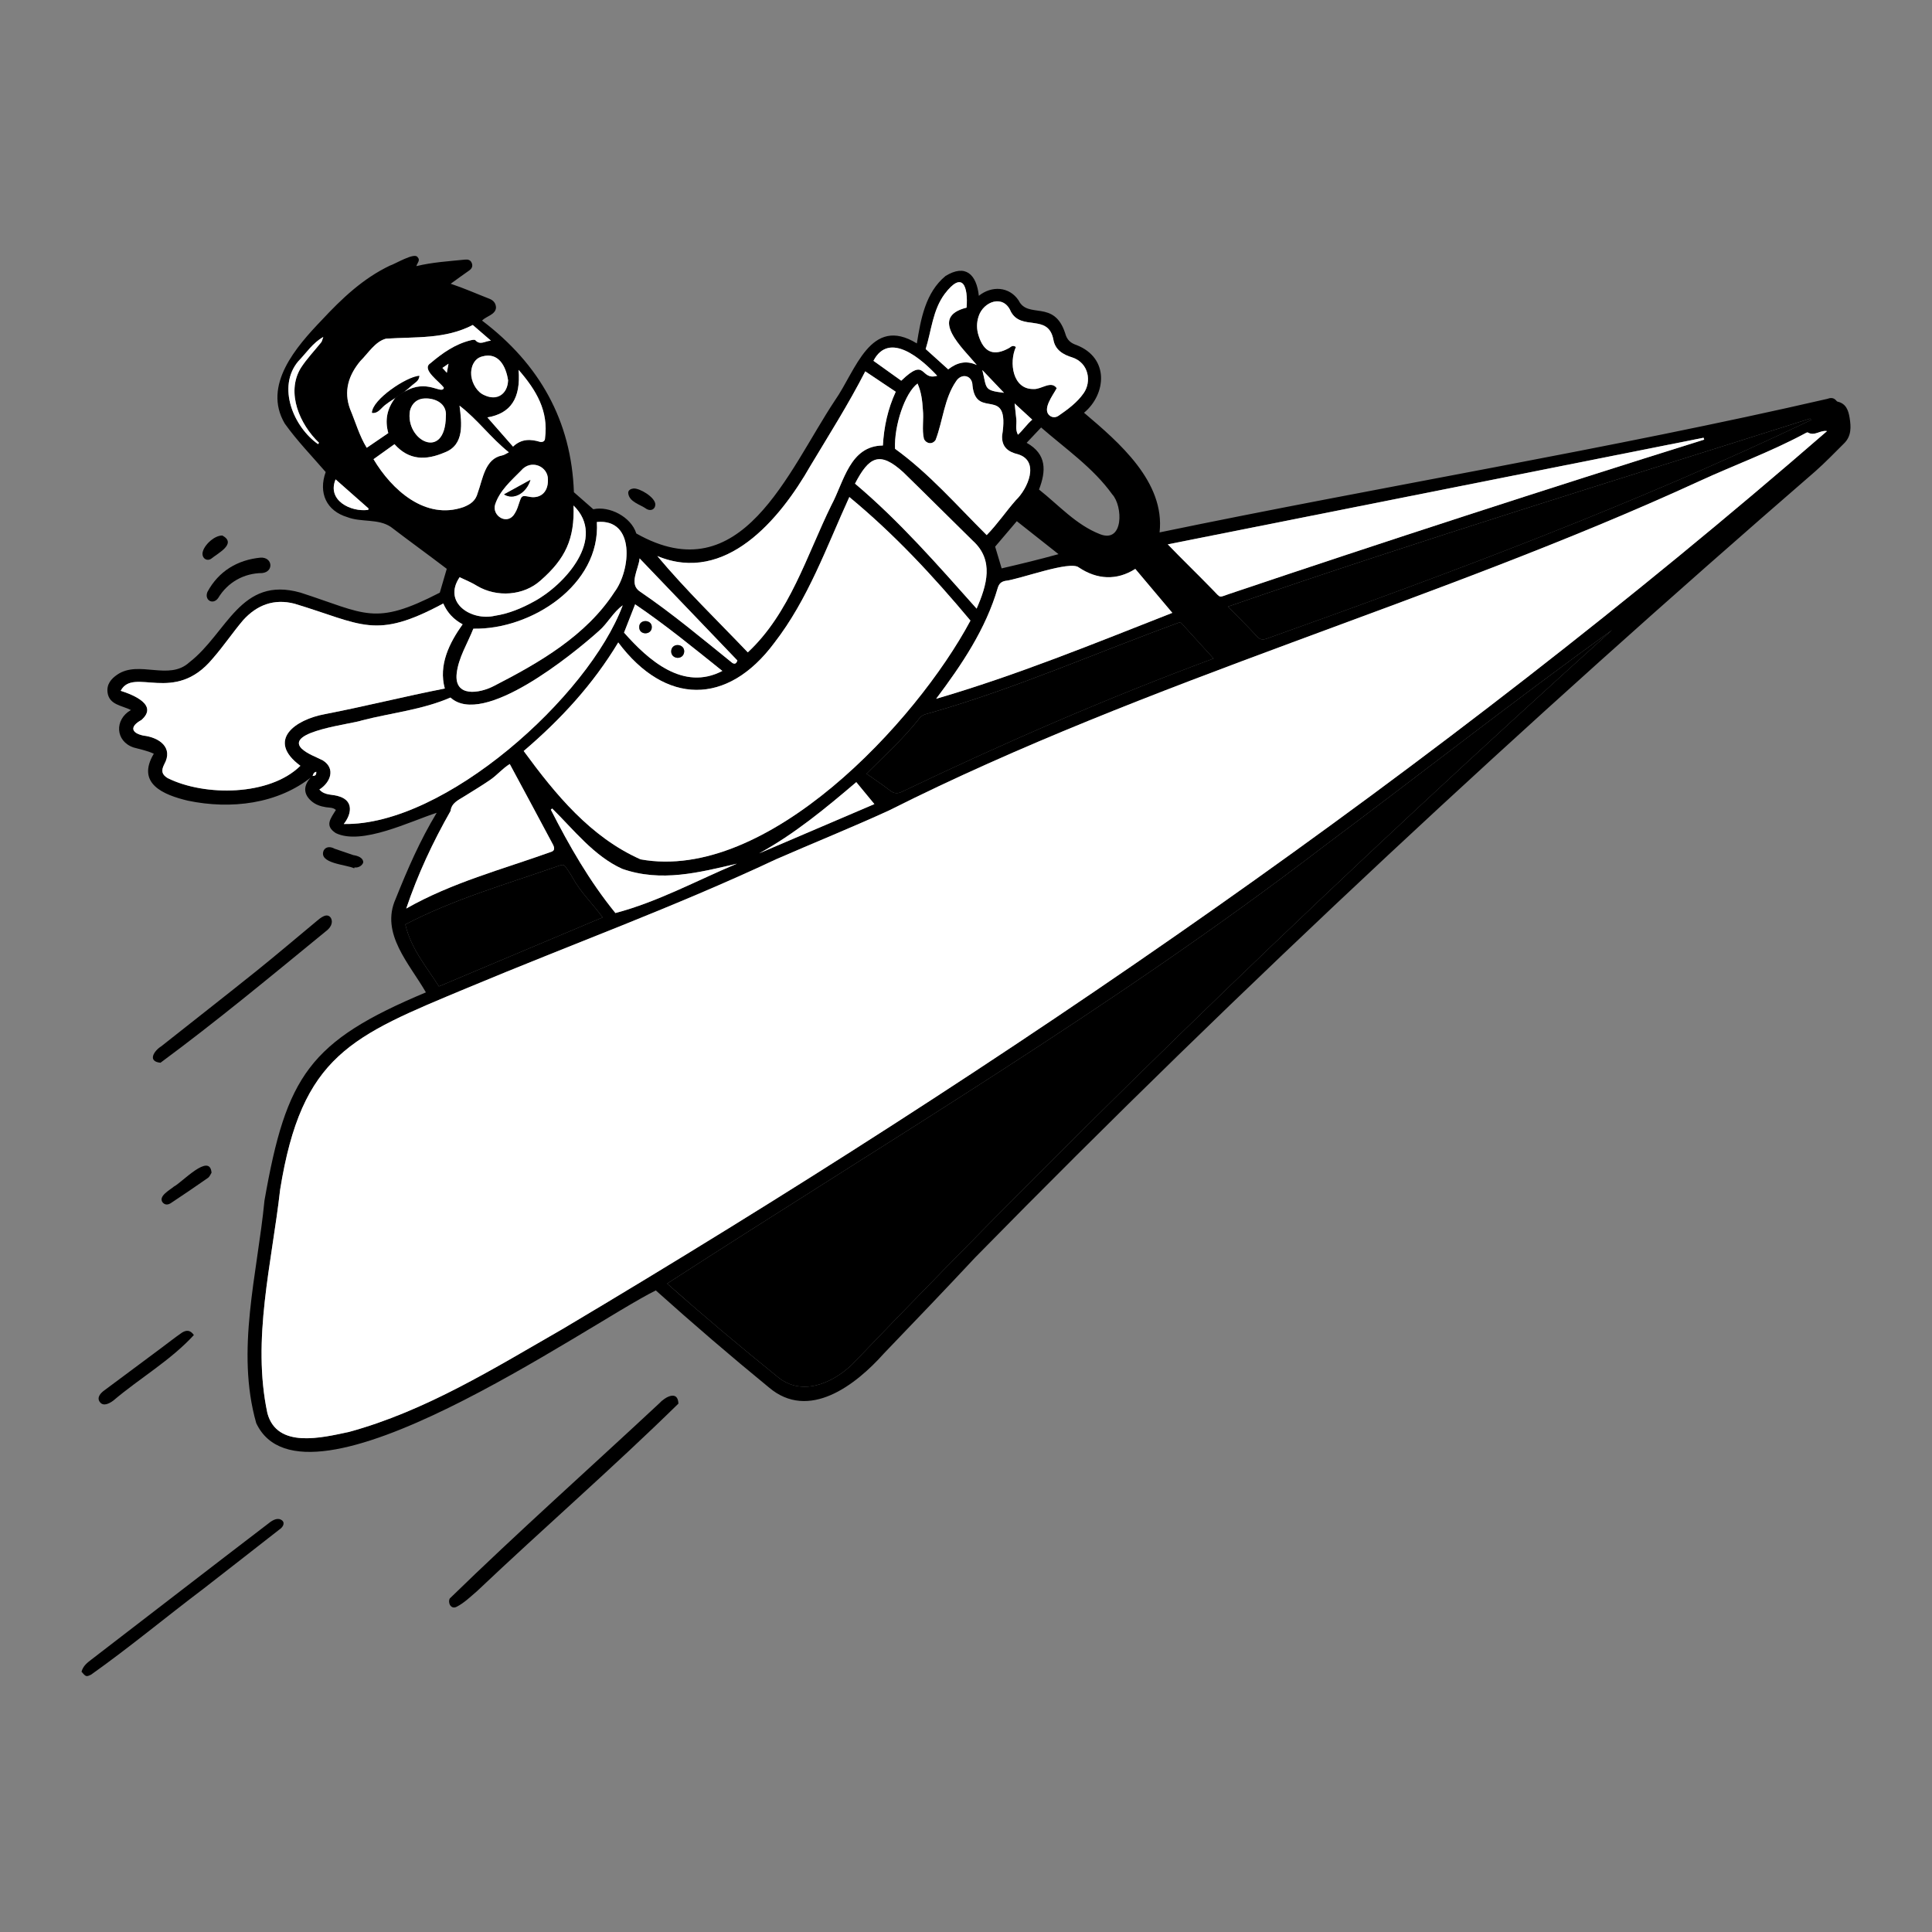
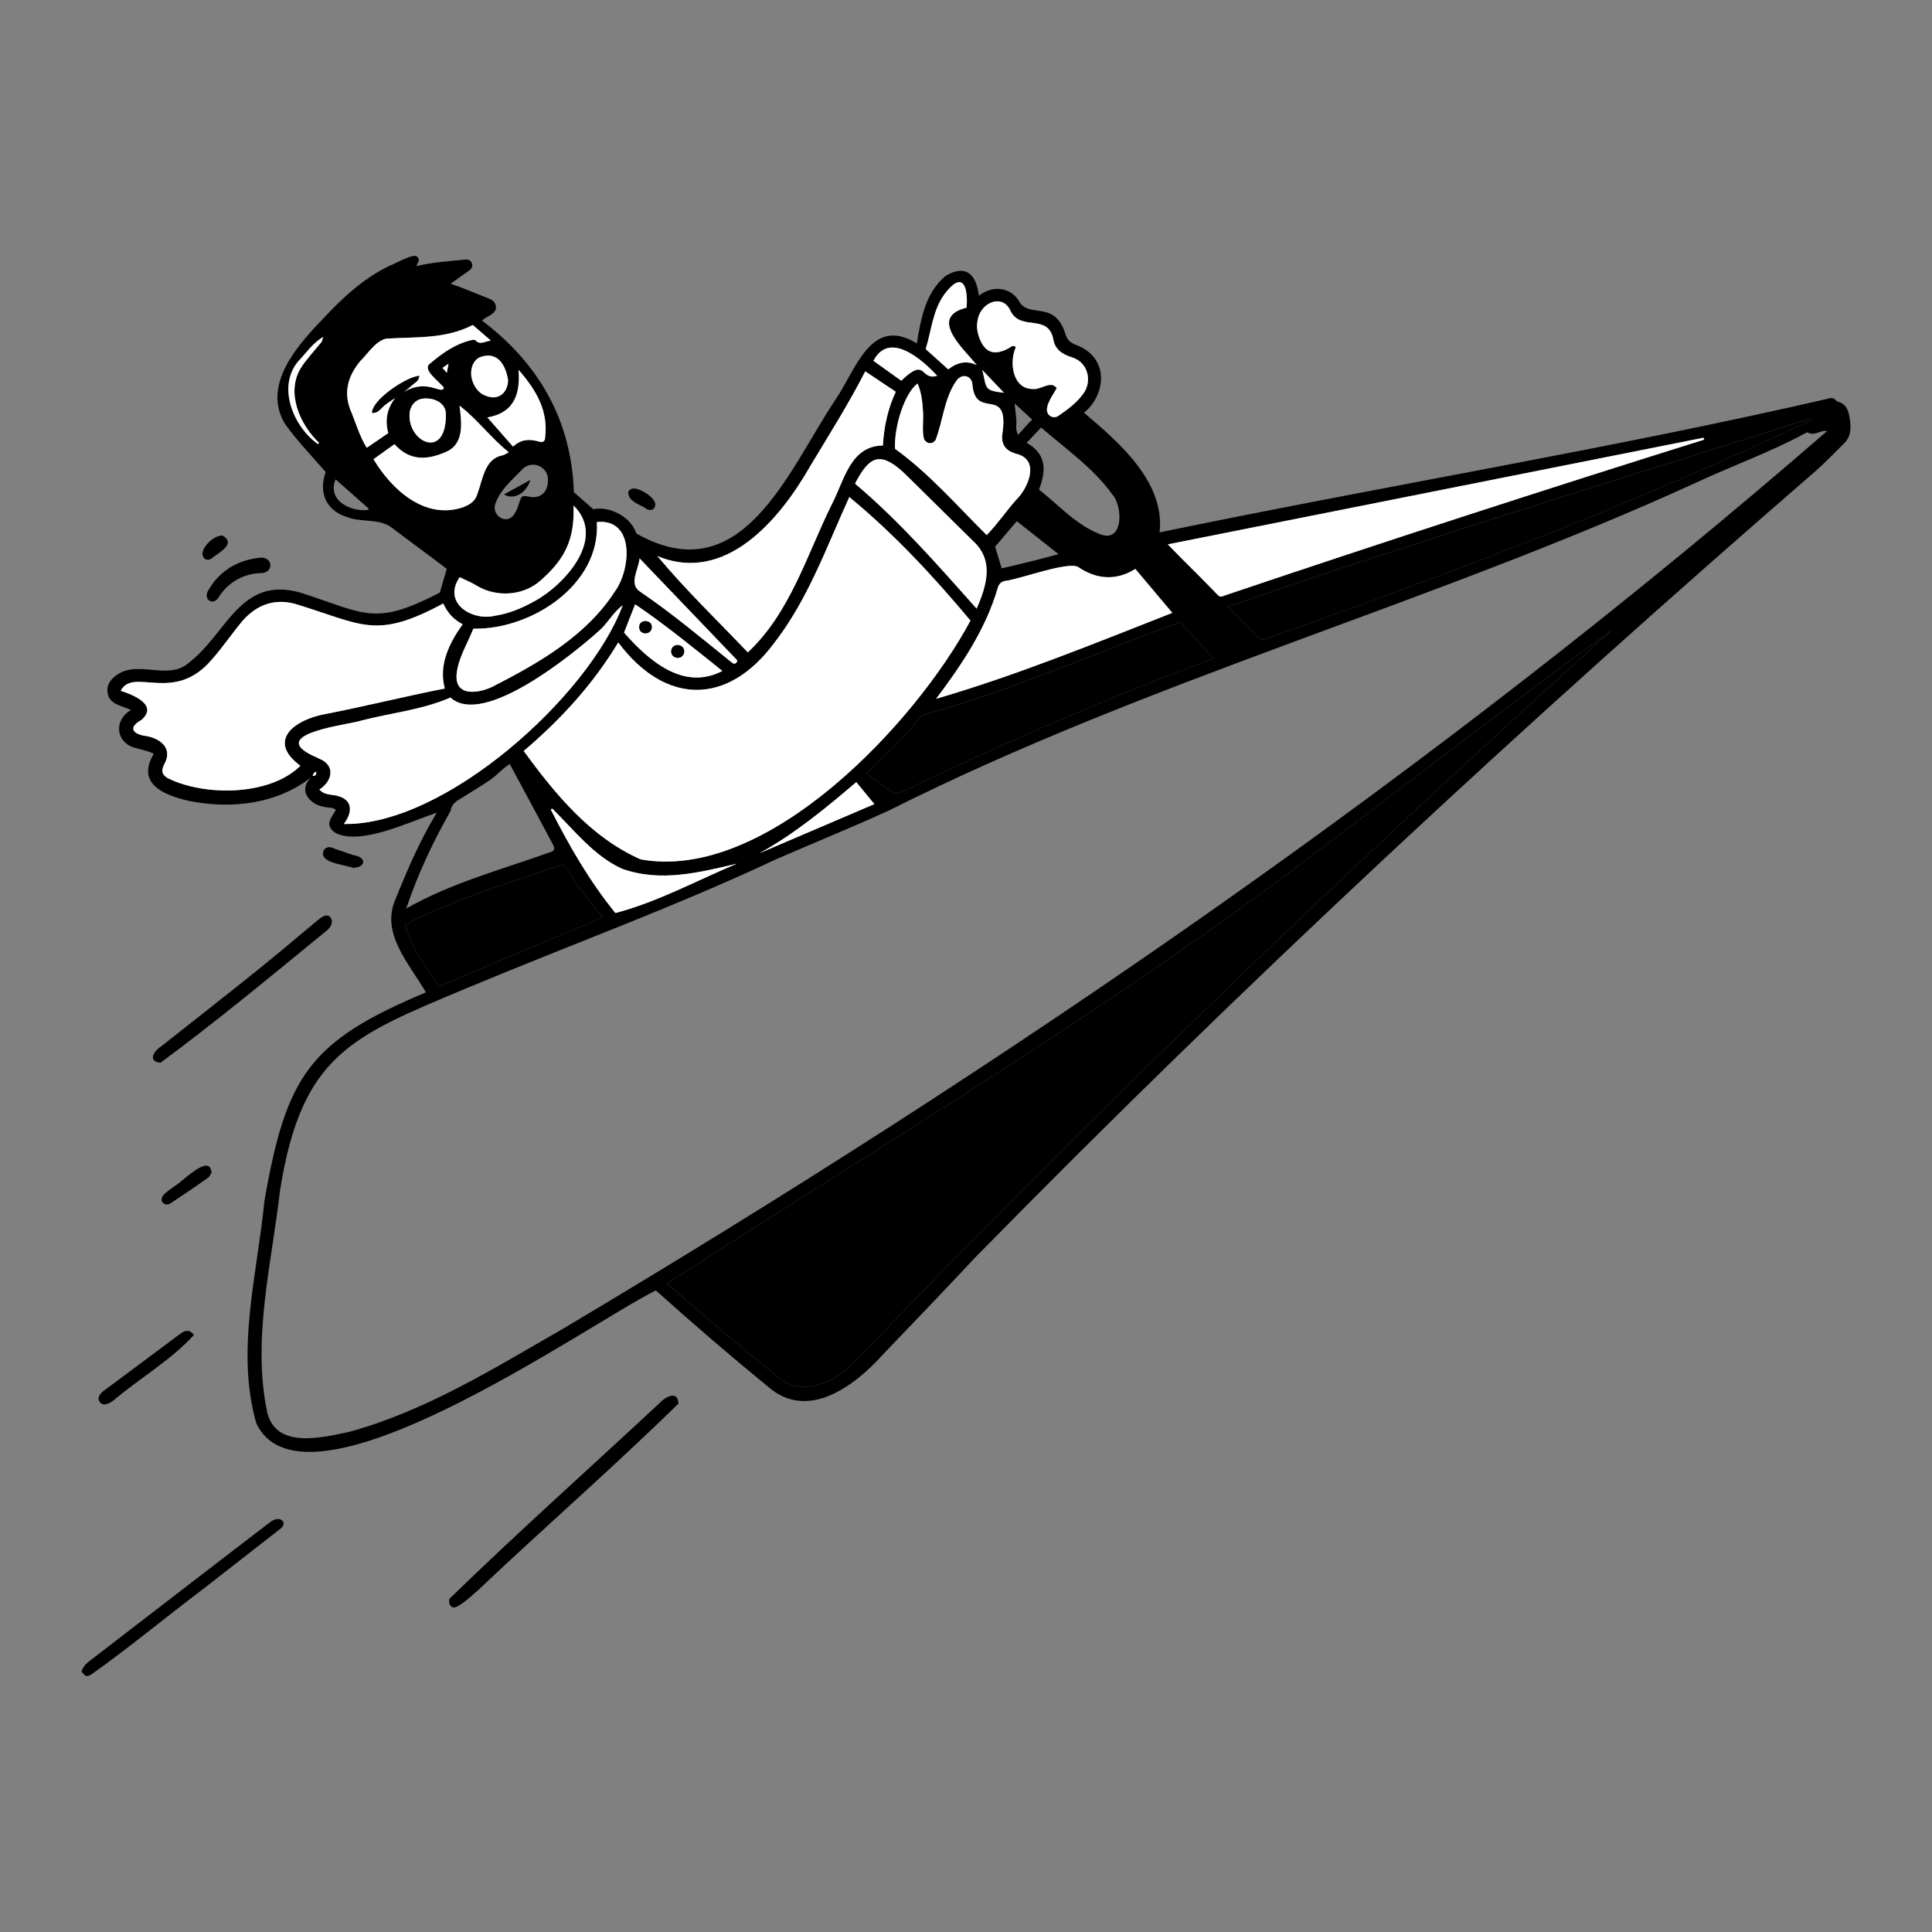
<svg xmlns="http://www.w3.org/2000/svg" width="960" height="960" viewBox="0 0 960 960" fill="none">
  <rect x="0" y="0" width="960" height="960" fill="#808080" stroke="none" />
  <path d="M155.303 385.648C138.188 399.638 114.594 402.283 93.367 397.856C81.091 394.937 67.603 389.311 76.425 374.52C73.003 372.952 69.935 372.401 66.46 371.444C57.232 368.409 56.768 357.487 65.069 352.812C60.573 350.525 54.305 350.266 53.452 344.156C52.905 340.043 55.162 337.342 58.281 335.209C69.059 327.89 83.881 338.443 94.063 329.126C112.93 314.535 119.417 286.046 149.292 294.465C181.914 305.011 185.92 311.281 218.532 294.492C219.786 290.199 220.853 286.549 221.994 282.644C212.969 275.766 203.344 268.809 194.262 261.867C187.969 257.566 179.471 259.662 172.528 256.944C162.238 253.839 158.099 244.948 161.831 234.555C155.084 226.734 147.535 218.955 141.503 210.478C130.29 191.451 147.305 172.169 159.975 158.96C169.888 148.318 180.376 138.368 193.705 131.999C196.39 131.159 205.985 125.266 207.491 127.772C209.009 129.319 207.366 130.583 206.894 132.239C214.958 130.287 222.943 129.819 231.127 128.994C232.475 128.863 233.745 129.143 234.351 130.537C235.075 132.202 234.53 133.451 233.035 134.48C230.194 136.434 227.424 138.49 223.947 140.991C230.804 143.284 236.628 145.904 243.251 148.482C245.222 149.272 246.399 150.709 246.462 152.85C246.225 156.401 241.684 157.052 239.518 159.288C268.206 181.007 283.928 209.201 285.17 244.582C288.406 247.42 291.356 250.007 294.811 253.038C302.838 251.278 313.589 256.831 316.177 265.079C368.599 294.801 391.479 234.152 414.894 198.937C425.224 184.219 432.537 156.449 455.582 170.647C457.512 158.554 459.875 145.339 469.82 137.14C479.822 130.986 485.25 136.406 486.378 146.986C492.712 141.872 501.495 142.302 506.143 149.272C510.771 158.71 523.76 148.627 529.268 165.554C530.149 168.904 531.925 170.451 534.946 171.467C551.42 177.933 549.634 195.971 538.652 205.097C556.002 219.794 578.995 239.454 576.189 264.55C685.127 241.937 800.505 222.955 907.954 198.196C909.493 197.633 910.955 197.504 912.219 198.818C912.484 199.094 912.75 199.49 913.078 199.566C917.375 200.556 918.484 204.015 919.07 207.627C919.799 212.122 919.992 216.664 916.37 220.255C911.633 224.95 907.009 229.783 902.016 234.193C757.97 358.961 618.011 488.816 484.544 624.855C469.573 640.888 454.378 656.713 439.191 672.544C425.203 688.24 401.881 706.271 382.056 689.395C362.908 673.726 344.329 657.747 325.861 641.198C291.897 658.075 151.243 758.013 127.324 707.159C117.05 671.051 127.885 632.982 131.417 596.539C142.283 534.573 153.615 517.458 211.625 493.105C203.556 478.96 188.843 463.897 196.599 446.637C202.538 431.818 208.695 417.593 216.998 403.872C203.906 408.061 179.693 420.195 166.862 413.967C161.203 410.302 164.189 406.862 166.897 402.464C165.549 401.193 163.676 401.358 162.004 401.106C159.272 400.693 156.778 399.848 154.679 398.005C149.792 393.724 151.462 389.018 155.22 385.565C156.466 385.584 157.298 385.218 157.139 383.478C155.763 383.863 155.753 384.57 155.303 385.648ZM196.409 197.696C211.332 185.787 218.862 196.765 220.561 192.695C218.696 189.795 209.105 183.529 213.858 180.51C219.851 175.421 226.21 170.915 234.041 169.047C234.743 168.88 235.863 168.685 236.199 169.048C238.646 171.688 240.916 169.472 243.94 169.273C240.601 166.389 237.817 163.984 234.923 161.484C221.164 168.634 206.497 167.298 191.811 168.282C186.423 169.671 182.888 175.627 179.059 179.39C173.213 186.421 170.623 194.316 173.981 203.319C176.696 209.786 178.534 216.471 182.224 222.501C185.891 220.001 189.347 217.644 192.938 215.196C191.118 208.671 192.391 202.886 196.409 197.696ZM907.841 214.217C904.51 213.536 901.747 216.895 898.313 214.901C897.946 214.711 897.156 215.246 896.599 215.52C879.744 224.563 861.75 231.096 844.41 239.076C712.673 299.609 571.549 337.462 441.755 402.714C423.224 411.204 404.302 418.811 385.627 426.973C335.476 450.551 283.428 469.46 232.35 490.836C174.598 514.987 150.028 523.967 139.199 591.131C135.05 627.782 125.058 665.513 132.875 702.237C137.638 720.028 160.04 714.294 173.41 711.518C211.627 701.084 245.714 679.783 279.792 660.221C500.611 528.876 713.674 382.805 907.841 214.217ZM331.5 637.802C349.246 653.543 367.314 668.723 385.756 683.619C397.72 694.146 413.07 687.777 423.31 678.103C544.437 551.661 670.932 430.288 801.027 313.055C752.664 347.846 705.328 385.054 657.427 420.81C553.714 500.285 441.089 566.9 331.5 637.802ZM260.218 373.172C276.01 394.718 293.39 415.946 318.275 427.001C381.015 438.467 455.122 359.044 482.212 308.368C463.699 286.201 444.35 265.406 422.029 246.969C410.721 271.74 401.596 297.69 384.754 319.437C361.424 350.857 330.496 350.375 307.202 319.226C294.692 340.036 278.696 357.425 260.218 373.172ZM220.262 299.867C186.332 318.137 180.118 310.173 146.364 299.984C136.181 297.351 127.647 300.569 120.737 308.249C115.544 314.402 111.011 321.16 105.692 327.222C86.429 350.375 66.488 331.084 59.977 343.259C66.264 345.26 78.851 350.333 70.214 357.796C64.661 360.837 64.841 364.12 71.221 365.505C79.058 366.402 86.3 371.404 81.585 379.828C80.018 382.975 80.35 384.824 83.322 386.65C101.813 395.787 134.005 395.544 149.258 380.521C132.15 367.984 146.724 357.446 161.525 354.833C181.489 350.964 201.093 346.019 221.02 342.118C217.783 330.546 223.259 319.44 229.877 310.213C225.421 307.822 222.233 304.426 220.262 299.867ZM170.819 409.433C220.9 410.429 292.514 346.173 309.42 300.786C304.656 304.209 302.021 309.664 297.614 313.483C284.432 325.275 240.159 361.453 223.845 346.606C209.813 352.696 194.62 354.173 179.916 357.944C175.109 359.772 141.408 363.343 149.86 371.96C152.837 374.71 156.945 376.036 160.482 377.868C166.889 381.945 164.168 388.848 158.698 392.3C161.524 395.536 165.444 394.468 168.939 395.861C175.704 398.163 174.677 404.602 170.819 409.433ZM899.939 208.688C899.775 208.455 899.611 208.222 899.446 207.989C803.083 238.625 706.356 268.139 610.188 301.414C615.339 306.68 620.087 311.347 624.592 316.239C626.224 318.011 627.617 318.01 629.654 317.248C721.163 284.617 812.359 250.516 899.939 208.688ZM586.51 309.1C545.045 324.201 504.963 342.009 462.529 354.16C460.532 354.787 458.491 354.878 456.896 356.865C449.02 366.957 439.574 375.413 430.567 384.46C434.646 387.347 438.587 389.977 442.337 392.855C444.342 394.394 446.019 394.439 448.282 393.371C498.935 369.105 550.351 346.752 603.015 327.211C597.41 321.059 592.158 315.297 586.51 309.1ZM580.26 270.486C587.745 278.262 595.184 285.402 602.66 293.108C606.858 297.395 605.39 296.91 610.742 295.136C689.159 268.724 767.843 243.149 846.81 218.438C846.707 218.127 846.603 217.816 846.5 217.505C758.014 235.114 669.529 252.722 580.26 270.486ZM371.582 324.156C392.467 304.703 400.837 275.985 413.139 250.948C419.388 239.327 422.235 221.544 438.708 221.367C439.228 212.106 441.112 203.285 445.09 194.659C439.959 191.225 435.03 187.926 429.95 184.526C421.5 201.006 412.114 215.761 402.69 231.483C387.588 257.981 360.591 290.44 326.609 276.291C340.749 293.186 356.502 308.352 371.582 324.156ZM564.124 282.685C554.847 288.603 545.088 287.983 536.092 281.986C531.717 278.334 506.972 287.806 499.346 288.663C497.402 289.131 496.428 290.083 495.798 292.069C489.823 312.624 477.904 330.251 465.162 347.225C505.128 335.566 543.768 319.735 582.523 304.524C576.307 297.148 570.238 289.944 564.124 282.685ZM299.433 455.858C294.629 449.152 288.574 443.525 284.59 436.223C283.814 434.756 282.858 433.38 281.929 432C280.21 429.449 280.128 429.37 277.283 430.341C251.655 439.33 225.622 446.736 201.401 459.348C204.236 471.505 211.953 480.384 218.098 490.135C245.317 478.664 272.184 467.342 299.433 455.858ZM490.28 265.878C495.657 260.394 499.821 254.153 504.793 248.51C510.709 242.881 516.785 229.101 505.889 225.742C500.784 224.523 497.737 222.046 497.936 216.566C502.045 190.619 485.045 209.142 483.225 191.55C483.143 186.436 477.751 185.228 475.081 189.427C469.164 198.009 468.552 209.056 464.907 218.586C463.399 220.955 460.342 220.651 459.111 218.106C457.992 213.513 459.1 208.322 458.57 203.584C458.299 199.176 457.802 194.765 455.922 190.574C449.71 195.171 444.242 211.365 444.73 222.991C461.666 235.247 475.214 250.897 490.28 265.878ZM201.854 451.448C224.506 438.559 249.334 432.071 273.684 423.343C276.549 422.526 275.063 420.155 274.086 418.393C267.144 405.366 260.363 392.74 253.297 379.641C249.668 381.864 247.15 385.042 243.714 387.413C239.418 390.382 234.917 393.055 230.489 395.833C227.639 397.621 224.369 399.004 223.878 402.971C215.038 418.492 207.574 434.483 201.854 451.448ZM296.575 259.378C298.485 290.679 263.906 312.971 235.202 312.39C232.397 319.58 227.806 326.731 226.927 334.63C225.61 346.628 238.233 344.62 245.455 340.845C267.984 329.292 291.306 315.857 305.374 294.115C313.404 283.404 315.825 257.593 296.575 259.378ZM424.849 240.314C447.071 259.06 466.014 280.834 485.28 302.426C490.37 290.745 494.069 278.366 483.368 268.692C471.835 257.383 460.424 245.948 448.855 234.675C437.186 224.031 431.836 226.797 424.849 240.314ZM185.601 228.172C194.65 243.418 211.353 258.555 230.249 251.987C233.912 250.547 236.366 248.799 237.401 244.851C239.92 238.029 240.931 227.94 249.51 226.301C250.605 226.111 251.598 225.341 252.837 224.741C243.719 217.458 237.501 208.628 228.335 201.57C229.441 210.298 230.883 221.031 220.98 224.811C211.567 228.852 203.209 228.761 196.012 220.713C192.586 223.168 189.278 225.537 185.601 228.172ZM525.074 192.882C523.319 196.308 517.555 203.401 521.67 206.588C523.091 207.586 524.655 207.499 526.008 206.568C530.663 203.362 535.245 199.999 538.51 195.305C542.417 189.687 541.113 180.413 532.858 177.62C528.254 176.238 524.257 173.866 523.411 168.686C520.809 155.62 507.582 164.671 502.282 154.831C498.699 146.055 488.581 149.713 486.223 157.313C485.206 160.506 485.256 163.598 486.25 166.744C488.912 175.169 493.802 177.157 501.405 172.929C502.318 172.422 503.139 171.229 504.802 172.412C501.293 180.032 503.109 193.646 513.673 193.301C517.398 193.565 522.301 188.901 525.074 192.882ZM510.133 220.033C520.178 225.642 519.85 233.997 516.276 243.246C526.157 251.068 534.637 260.747 546.557 265.424C558.416 270.118 558.008 251.453 552.688 245.67C543.232 232.467 529.47 222.995 517.325 212.413C514.868 215.017 512.611 217.408 510.133 220.033ZM305.801 453.68C326.853 448.117 345.775 437.726 366.159 429.159C347.402 433.514 328.495 438.521 309.148 431.706C295.165 425.382 285.152 412.368 274.382 401.749C274.154 401.934 273.926 402.118 273.698 402.303C282.855 420.271 292.832 437.737 305.801 453.68ZM284.977 251.191C285.62 267.609 280.923 277.713 268.673 288.382C260.199 296.068 246.879 296.938 237.099 291.156C234.351 289.41 231.25 288.218 228.38 286.812C219.817 299.51 234.245 308.714 245.915 305.973C252.86 304.912 259.258 302.231 265.321 298.886C280.669 290.623 301.629 267.369 284.977 251.191ZM358.932 333.383C344.452 321.799 330.631 310.45 315.586 300.28C313.662 305.196 311.863 309.793 310.081 314.346C322.213 328.059 339.522 343.538 358.932 333.383ZM257.683 183.784C258.838 197.984 253.729 205.468 242.178 207.412C246.492 212.327 250.661 217.077 254.924 221.933C259.095 217.972 263.59 218.108 268.479 219.592C269.901 219.773 270.843 219.054 270.827 217.718C272.575 204.281 266.656 194.095 257.683 183.784ZM471.158 183.534C475.529 180.105 480.125 178.967 485.348 181.369C478.693 173.218 461.037 157.635 480.294 152.861C481.108 142.289 478.343 134.303 469.469 145.967C463.435 154.077 462.887 164.086 459.961 173.443C463.447 176.584 467.145 179.917 471.158 183.534ZM317.806 277.46C317.343 282.966 312.154 290.279 318.192 294.078C334.117 304.909 348.849 317.289 363.814 329.351C365.148 330.222 365.92 329.677 366.403 328.194C350.284 311.367 334.165 294.539 317.806 277.46ZM497.714 282.422C506.971 280.289 516.241 278.038 525.969 275.351C518.724 269.626 512.055 264.357 505.245 258.976C501.533 263.34 497.832 267.692 494.482 271.63C495.648 275.522 496.631 278.805 497.714 282.422ZM425.482 388.64C410.241 401.602 394.862 414.371 377.194 424.039C396.164 415.928 415.133 407.817 434.478 399.546C431.308 395.704 428.556 392.367 425.482 388.64ZM272.265 238.382C272.417 231.711 263.852 227.945 258.917 233.836C253.938 238.896 248.338 243.696 246.037 250.641C244.255 256.344 252.269 261.39 255.828 255.058C256.941 253.341 257.483 251.33 258.137 249.407C259.187 246.334 259.428 246.196 262.494 246.73C267.835 248.05 272.417 245.206 272.265 238.382ZM221.555 206.79C222.118 200.617 216.449 197.784 211.103 197.984C207.311 198.057 204.628 200.412 203.703 204.084C201.175 218.852 221.232 229.409 221.555 206.79ZM252.468 189C251.396 181.826 247.614 174.932 239.738 177.091C237.784 177.425 236.537 178.441 235.593 180.094C227.945 192.916 250.413 206.878 252.468 189ZM465.686 186.715C458.136 178.583 441.872 164.199 434.013 179.291C438.648 182.607 443.301 185.935 447.826 189.171C460.517 176.903 456.977 189.349 465.686 186.715ZM158.021 220.673C158.188 220.456 158.354 220.24 158.521 220.023C149.009 210.957 142.055 195.236 149.379 182.992C152.322 178.36 156.207 174.353 159.627 170.069C160.024 169.574 160.115 168.834 160.633 167.435C155.321 170.434 152.279 175.322 148.148 179.589C137.549 192.302 145.863 212.132 158.021 220.673ZM166.757 238.199C162.375 248.625 174.307 254.536 182.957 253.356C183.021 253.128 183.086 252.901 183.15 252.673C177.821 247.968 172.493 243.264 166.757 238.199ZM504.152 200.458C504.494 203.607 504.764 205.981 505.008 208.357C505.254 210.753 504.355 213.227 505.811 216.019C508.452 213.606 510.158 210.897 512.91 208.519C509.94 205.786 507.347 203.399 504.152 200.458ZM488.116 183.88C490.412 193.209 488.714 193.949 498.882 195.177C495.152 191.263 491.86 187.809 488.116 183.88ZM219.835 182.816C220.567 183.62 221.156 184.267 222.039 185.237C222.343 183.564 222.555 182.401 222.86 180.727C221.632 181.575 220.852 182.114 219.835 182.816Z" fill="black" />
  <path d="M337.108 697.437C304.627 729.282 270.009 759.387 236.927 790.73C233.73 793.443 230.648 796.499 226.881 798.413C224.135 799.808 222.403 796.56 223.468 794.293C257.361 761.281 292.944 729.62 327.607 697.291C330.27 694.309 336.841 690.441 337.108 697.437Z" fill="black" />
  <path d="M79.741 528.074C72.975 527.401 76.708 522.008 80.074 519.939C95.847 507.446 111.718 495.074 127.413 482.482C137.508 474.383 147.348 465.967 157.318 457.713C159.174 456.118 162.627 453.192 164.457 456.205C165.752 458.818 163.931 461.303 161.802 462.837C134.82 484.929 107.764 507.377 79.741 528.074Z" fill="black" />
  <path d="M40.5 830.666C41.323 827.72 43.389 826.18 45.429 824.611C74.829 802.038 104.135 779.34 133.589 756.838C135.445 755.343 138.165 753.744 140.279 755.583C141.789 757.013 140.3 759.092 138.822 760.009C126.287 769.793 113.775 779.606 101.208 789.349C82.495 803.474 64.4 818.555 45.293 832.099C42.862 833.304 42.646 833.201 40.5 830.666Z" fill="black" />
  <path d="M96.335 663.38C84.743 676.005 69.394 684.827 56.307 695.944C54.405 697.347 51.282 699.1 49.542 696.559C47.966 694.334 50.096 692.1 51.875 690.844C61.221 683.874 70.583 676.925 79.934 669.962C83.429 667.359 86.852 664.655 90.429 662.171C92.686 660.778 94.605 660.88 96.335 663.38Z" fill="black" />
  <path d="M129.469 277.081C135.43 276.755 136.193 284.047 130.337 284.746C121.179 284.792 113.1 289.351 108.38 297.214C105.744 300.805 101.376 298.103 103.093 294.083C108.687 283.734 118.087 278.193 129.469 277.081Z" fill="black" />
  <path d="M105.109 582.706C104.708 583.305 104.243 584.644 103.302 585.305C97.243 589.559 91.103 593.7 84.934 597.793C83.593 598.683 82.012 598.924 80.787 597.449C78.554 594.364 84.316 591.383 86.437 589.581C90.27 587.69 104.269 572.487 105.109 582.706Z" fill="black" />
  <path d="M176.014 431.462C172.053 429.551 158.035 429.097 160.856 422.544C162.035 420.479 164.432 420.695 166.243 421.714C169.352 422.79 172.459 423.869 175.582 424.905C177.657 425.228 180.424 426.097 180.501 428.479C180.091 430.104 177.994 431.341 176.158 431.01C176.11 431.16 176.062 431.311 176.014 431.462Z" fill="black" />
  <path d="M110.502 266.095C117.806 270.144 108.381 274.812 104.936 277.624C102.996 278.982 100.661 277.648 100.61 275.288C100.534 271.73 106.12 266.018 110.502 266.095Z" fill="black" />
  <path d="M325.627 250.511C325.715 252.945 323.537 254.183 321.318 252.937C318.155 250.624 312.569 249.481 312.155 244.962C312.132 243.515 313.472 242.873 314.834 242.722C317.984 242.582 325.358 247.005 325.627 250.511Z" fill="black" />
-   <path d="M907.841 214.218C713.673 382.807 500.612 528.876 279.792 660.222C245.709 679.79 211.631 701.081 173.41 711.52C159.919 714.402 137.72 719.956 132.875 702.239C125.045 665.52 135.065 627.777 139.194 591.131C149.913 524.274 174.603 514.878 232.35 490.84C283.425 469.462 335.474 450.553 385.624 426.973C404.299 418.812 423.221 411.205 441.751 402.713C571.547 337.463 712.669 299.611 844.408 239.08C861.745 231.098 879.742 224.564 896.596 215.521C897.153 215.247 897.943 214.712 898.31 214.903C901.75 216.896 904.38 213.606 907.841 214.218Z" fill="white" />
  <path d="M331.5 637.801C441.088 566.9 553.715 500.284 657.428 420.812C705.327 385.055 752.666 347.844 801.027 313.055C670.931 430.288 544.437 551.66 423.31 678.103C413.094 687.748 397.697 694.171 385.757 683.617C367.313 668.721 349.249 653.542 331.5 637.801Z" fill="black" />
  <path d="M260.218 373.171C278.696 357.424 294.692 340.035 307.201 319.226C330.525 350.386 361.41 350.855 384.754 319.436C401.597 297.688 410.72 271.741 422.029 246.969C444.351 265.406 463.699 286.201 482.212 308.368C455.198 358.949 381.019 438.486 318.277 427.003C293.384 415.942 276.02 394.72 260.218 373.171Z" fill="white" />
  <path d="M220.262 299.867C222.232 304.426 225.421 307.822 229.879 310.215C223.234 319.53 217.8 330.437 221.022 342.12C201.098 346.021 181.489 350.966 161.527 354.833C146.667 357.563 132.133 367.801 149.261 380.522C134.066 395.537 101.77 395.785 83.325 386.652C80.353 384.824 80.02 382.975 81.588 379.828C86.305 371.401 79.055 366.404 71.222 365.505C64.882 364.136 64.632 360.837 70.216 357.795C78.853 350.335 66.269 345.259 59.978 343.259C66.248 331.181 86.686 350.256 105.693 327.22C111.012 321.159 115.545 314.401 120.738 308.248C127.648 300.569 136.182 297.35 146.365 299.984C180.191 310.193 186.306 318.13 220.262 299.867Z" fill="white" />
  <path d="M170.819 409.435C174.677 404.604 175.705 398.164 168.938 395.864C165.442 394.471 161.525 395.54 158.698 392.303C164.174 388.84 166.884 381.957 160.482 377.871C156.946 376.039 152.836 374.713 149.861 371.963C141.404 363.352 175.081 359.781 179.916 357.946C194.623 354.175 209.811 352.7 223.846 346.609C240.02 361.485 284.494 325.269 297.616 313.488C302.023 309.665 304.653 304.215 309.421 300.789C292.542 346.11 220.976 410.413 170.819 409.435Z" fill="white" />
  <path d="M899.939 208.692C812.358 250.52 721.165 284.62 629.653 317.249C627.617 318.013 626.223 318.014 624.591 316.242C620.086 311.35 615.339 306.683 610.188 301.417C706.355 268.142 803.082 238.629 899.445 207.992C899.609 208.226 899.774 208.459 899.939 208.692Z" fill="black" />
  <path d="M586.51 309.102C592.158 315.299 597.41 321.062 603.016 327.213C550.352 346.753 498.935 369.107 448.283 393.374C446.02 394.441 444.343 394.396 442.338 392.857C438.588 389.979 434.647 387.349 430.568 384.462C439.573 375.416 449.022 366.958 456.897 356.867C458.493 354.88 460.534 354.79 462.531 354.163C504.964 342.01 545.044 324.203 586.51 309.102Z" fill="black" />
  <path d="M580.26 270.489C669.53 252.725 758.015 235.116 846.499 217.508C846.602 217.819 846.705 218.13 846.809 218.441C767.842 243.152 689.158 268.727 610.742 295.14C605.389 296.913 606.858 297.399 602.66 293.111C595.182 285.403 587.754 278.267 580.26 270.489Z" fill="white" />
  <path d="M371.582 324.153C356.502 308.349 340.749 293.183 326.608 276.288C360.607 290.427 387.573 257.986 402.688 231.479C412.114 215.755 421.496 201.008 429.949 184.523C435.029 187.923 439.958 191.222 445.089 194.656C441.111 203.282 439.228 212.103 438.707 221.364C422.235 221.538 419.385 239.328 413.137 250.944C400.839 275.98 392.466 304.703 371.582 324.153Z" fill="white" />
  <path d="M564.124 282.688C570.239 289.947 576.308 297.151 582.522 304.528C543.768 319.739 505.128 335.57 465.161 347.229C477.902 330.258 489.824 312.625 495.797 292.073C496.426 290.087 497.401 289.135 499.345 288.668C507.01 287.792 531.737 278.345 536.091 281.989C545.064 287.989 554.874 288.599 564.124 282.688Z" fill="white" />
  <path d="M299.433 455.857C272.184 467.341 245.317 478.663 218.098 490.134C211.954 480.383 204.236 471.503 201.401 459.347C225.622 446.735 251.655 439.329 277.283 430.34C280.128 429.369 280.209 429.447 281.928 431.999C282.858 433.379 283.813 434.755 284.589 436.221C288.574 443.524 294.628 449.15 299.433 455.857Z" fill="black" />
  <path d="M490.28 265.882C475.215 250.901 461.666 235.251 444.729 222.995C444.241 211.369 449.709 195.176 455.921 190.578C457.801 194.769 458.298 199.18 458.57 203.588C459.098 208.324 457.991 213.518 459.11 218.11C460.369 220.649 463.371 220.965 464.907 218.59C468.552 209.059 469.164 198.014 475.081 189.431C477.748 185.264 483.134 186.399 483.225 191.554C485.034 209.13 502.052 190.639 497.935 216.57C497.731 222.046 500.794 224.532 505.889 225.745C516.798 229.118 510.695 242.865 504.794 248.514C499.819 254.156 495.657 260.397 490.28 265.882Z" fill="white" />
-   <path d="M201.854 451.447C207.572 434.486 215.039 418.488 223.878 402.97C224.369 399.003 227.639 397.62 230.489 395.833C234.917 393.056 239.418 390.382 243.714 387.413C247.151 385.042 249.666 381.866 253.297 379.641C260.363 392.738 267.145 405.367 274.086 418.393C275.052 420.155 276.559 422.525 273.683 423.342C249.333 432.07 224.508 438.557 201.854 451.447Z" fill="white" />
  <path d="M296.575 259.376C315.826 257.6 313.396 283.4 305.372 294.112C291.304 315.856 267.984 329.289 245.455 340.844C238.252 344.604 225.593 346.639 226.927 334.628C227.803 326.731 232.397 319.577 235.201 312.388C263.874 312.984 298.503 290.664 296.575 259.376Z" fill="white" />
  <path d="M424.849 240.314C431.851 226.822 437.136 224.001 448.855 234.675C460.424 245.947 471.835 257.382 483.369 268.691C494.063 278.36 490.376 290.751 485.28 302.426C466.014 280.834 447.07 259.059 424.849 240.314Z" fill="white" />
  <path d="M185.601 228.171C189.278 225.537 192.586 223.168 196.012 220.713C203.22 228.764 211.559 228.852 220.98 224.81C230.885 221.024 229.437 210.306 228.335 201.57C237.501 208.628 243.718 217.456 252.837 224.741C251.598 225.342 250.604 226.111 249.51 226.302C240.934 227.94 239.917 238.029 237.4 244.851C236.365 248.799 233.912 250.547 230.249 251.986C211.346 258.552 194.66 243.419 185.601 228.171Z" fill="white" />
  <path d="M196.409 197.696C192.39 202.886 191.118 208.671 192.937 215.196C189.346 217.644 185.89 220.001 182.223 222.501C178.533 216.476 176.695 209.783 173.98 203.319C170.623 194.316 173.212 186.42 179.059 179.39C182.889 175.622 186.419 169.677 191.81 168.282C206.494 167.299 221.167 168.632 234.923 161.484C237.818 163.984 240.602 166.389 243.94 169.273C240.917 169.472 238.647 171.689 236.199 169.048C235.862 168.685 234.743 168.879 234.041 169.047C226.21 170.914 219.851 175.421 213.858 180.509C209.107 183.57 218.702 189.781 220.561 192.694C219.621 196.366 212.163 187.922 201.071 194.589C203.154 192.172 208.124 189.995 208.348 186.767C202.027 187.158 184.875 198.621 184.876 205.115C188.018 205.572 189.467 202.392 191.773 200.865C193.24 199.709 194.858 198.745 196.409 197.696Z" fill="white" />
  <path d="M525.074 192.882C522.325 188.906 517.381 193.562 513.672 193.301C503.107 193.644 501.294 180.038 504.801 172.413C503.138 171.23 502.316 172.422 501.404 172.93C493.801 177.157 488.911 175.17 486.249 166.745C485.255 163.598 485.205 160.506 486.222 157.313C488.593 149.727 498.678 146.037 502.28 154.832C507.571 164.667 520.814 155.626 523.409 168.688C524.252 173.867 528.257 176.239 532.857 177.621C541.112 180.414 542.416 189.688 538.509 195.307C535.245 200.001 530.662 203.364 526.007 206.57C524.655 207.501 523.09 207.588 521.67 206.59C517.558 203.459 523.321 196.262 525.074 192.882Z" fill="white" />
  <path d="M305.801 453.681C292.832 437.738 282.856 420.271 273.699 402.304C273.927 402.119 274.155 401.935 274.383 401.75C285.148 412.367 295.168 425.384 309.148 431.709C328.494 438.521 347.405 433.516 366.16 429.159C345.774 437.727 326.853 448.118 305.801 453.681Z" fill="white" />
  <path d="M284.977 251.188C301.628 267.374 280.671 290.61 265.323 298.883C259.259 302.229 252.861 304.908 245.915 305.97C234.268 308.702 219.798 299.517 228.381 286.81C231.25 288.216 234.351 289.407 237.1 291.152C246.875 296.938 260.202 296.062 268.675 288.38C280.989 277.592 285.583 267.726 284.977 251.188Z" fill="white" />
  <path d="M358.932 333.384C339.514 343.537 322.22 328.063 310.081 314.347C311.863 309.794 313.663 305.197 315.586 300.281C330.631 310.45 344.452 321.8 358.932 333.384ZM339.975 323.863C340.211 319.852 334 319.194 333.527 323.32C333.162 327.642 339.572 328.253 339.975 323.863ZM323.873 311.64C323.985 307.676 317.498 307.554 317.63 311.642C317.577 315.747 323.874 315.655 323.873 311.64Z" fill="white" />
  <path d="M257.683 183.781C266.656 194.093 272.575 204.278 270.827 217.715C270.844 219.051 269.902 219.77 268.48 219.589C263.591 218.104 259.094 217.971 254.925 221.93C250.662 217.074 246.493 212.324 242.179 207.409C253.73 205.464 258.839 197.98 257.683 183.781Z" fill="white" />
  <path d="M471.158 183.535C467.145 179.919 463.447 176.585 459.961 173.444C462.886 164.087 463.435 154.077 469.47 145.968C478.341 134.306 481.11 142.289 480.294 152.862C461.035 157.643 478.691 173.213 485.348 181.37C480.125 178.967 475.529 180.106 471.158 183.535Z" fill="white" />
  <path d="M317.806 277.461C334.166 294.54 350.285 311.368 366.403 328.195C365.92 329.678 365.147 330.223 363.814 329.352C348.85 317.29 334.117 304.91 318.193 294.079C312.144 290.27 317.352 282.977 317.806 277.461Z" fill="white" />
  <path d="M425.482 388.641C428.556 392.368 431.309 395.705 434.478 399.547C415.133 407.818 396.164 415.929 377.194 424.04C394.862 414.372 410.24 401.603 425.482 388.641Z" fill="white" />
-   <path d="M272.265 238.384C272.415 245.208 267.835 248.052 262.494 246.732C259.428 246.198 259.187 246.336 258.137 249.409C257.482 251.332 256.941 253.343 255.828 255.06C252.274 261.388 244.25 256.349 246.037 250.642C248.339 243.697 253.938 238.898 258.917 233.837C263.838 227.959 272.424 231.701 272.265 238.384ZM263.553 238.461C259.197 240.853 254.938 243.192 250.453 245.655C255.284 248.723 261.616 244.954 263.553 238.461Z" fill="white" />
  <path d="M221.555 206.793C221.23 229.417 201.174 218.848 203.703 204.087C204.628 200.414 207.311 198.06 211.104 197.986C216.45 197.791 222.118 200.618 221.555 206.793Z" fill="white" />
  <path d="M252.468 189C252.334 195.783 246.88 199.272 240.746 196.413C233.419 193.479 230.998 179.536 239.738 177.09C247.61 174.93 251.401 181.827 252.468 189Z" fill="white" />
  <path d="M465.686 186.716C456.994 189.349 460.496 176.91 447.826 189.172C443.301 185.936 438.648 182.607 434.013 179.292C441.88 164.203 458.125 178.578 465.686 186.716Z" fill="white" />
  <path d="M158.021 220.676C145.864 212.141 137.548 192.3 148.148 179.592C152.284 175.319 155.313 170.445 160.633 167.438C160.116 168.836 160.025 169.577 159.627 170.072C156.208 174.355 152.322 178.362 149.38 182.993C142.055 195.243 149.009 210.953 158.521 220.025C158.354 220.242 158.188 220.46 158.021 220.676Z" fill="white" />
-   <path d="M166.757 238.203C172.493 243.268 177.821 247.972 183.15 252.677C183.086 252.905 183.021 253.132 182.957 253.36C174.308 254.541 162.374 248.627 166.757 238.203Z" fill="white" />
  <path d="M196.409 197.694C194.858 198.743 193.239 199.707 191.773 200.864C189.466 202.391 188.019 205.57 184.876 205.114C184.885 198.626 201.974 187.18 208.348 186.766C208.109 189.551 206.003 190.134 204.689 191.377C202.21 193.845 199.348 195.817 196.409 197.694Z" fill="black" />
-   <path d="M504.152 200.461C507.347 203.402 509.94 205.788 512.91 208.523C510.158 210.901 508.451 213.609 505.811 216.023C504.355 213.231 505.254 210.757 505.008 208.361C504.764 205.984 504.494 203.61 504.152 200.461Z" fill="white" />
  <path d="M488.116 183.883C491.861 187.812 495.152 191.266 498.882 195.18C488.704 193.954 490.411 193.195 488.116 183.883Z" fill="white" />
  <path d="M219.835 182.816C220.852 182.114 221.631 181.575 222.859 180.727C222.554 182.401 222.343 183.564 222.038 185.237C221.156 184.268 220.567 183.621 219.835 182.816Z" fill="white" />
  <path d="M155.303 385.651C155.754 384.572 155.763 383.868 157.14 383.484C157.298 385.224 156.467 385.59 155.221 385.571C155.22 385.57 155.303 385.651 155.303 385.651Z" fill="white" />
  <path d="M339.975 323.863C339.572 328.253 333.161 327.641 333.527 323.319C334.001 319.194 340.212 319.852 339.975 323.863Z" fill="black" />
  <path d="M323.873 311.636C323.873 315.651 317.576 315.743 317.63 311.637C317.499 307.55 323.986 307.672 323.873 311.636Z" fill="black" />
  <path d="M263.553 238.461C261.616 244.954 255.284 248.723 250.453 245.655C254.938 243.192 259.197 240.853 263.553 238.461Z" fill="black" />
</svg>